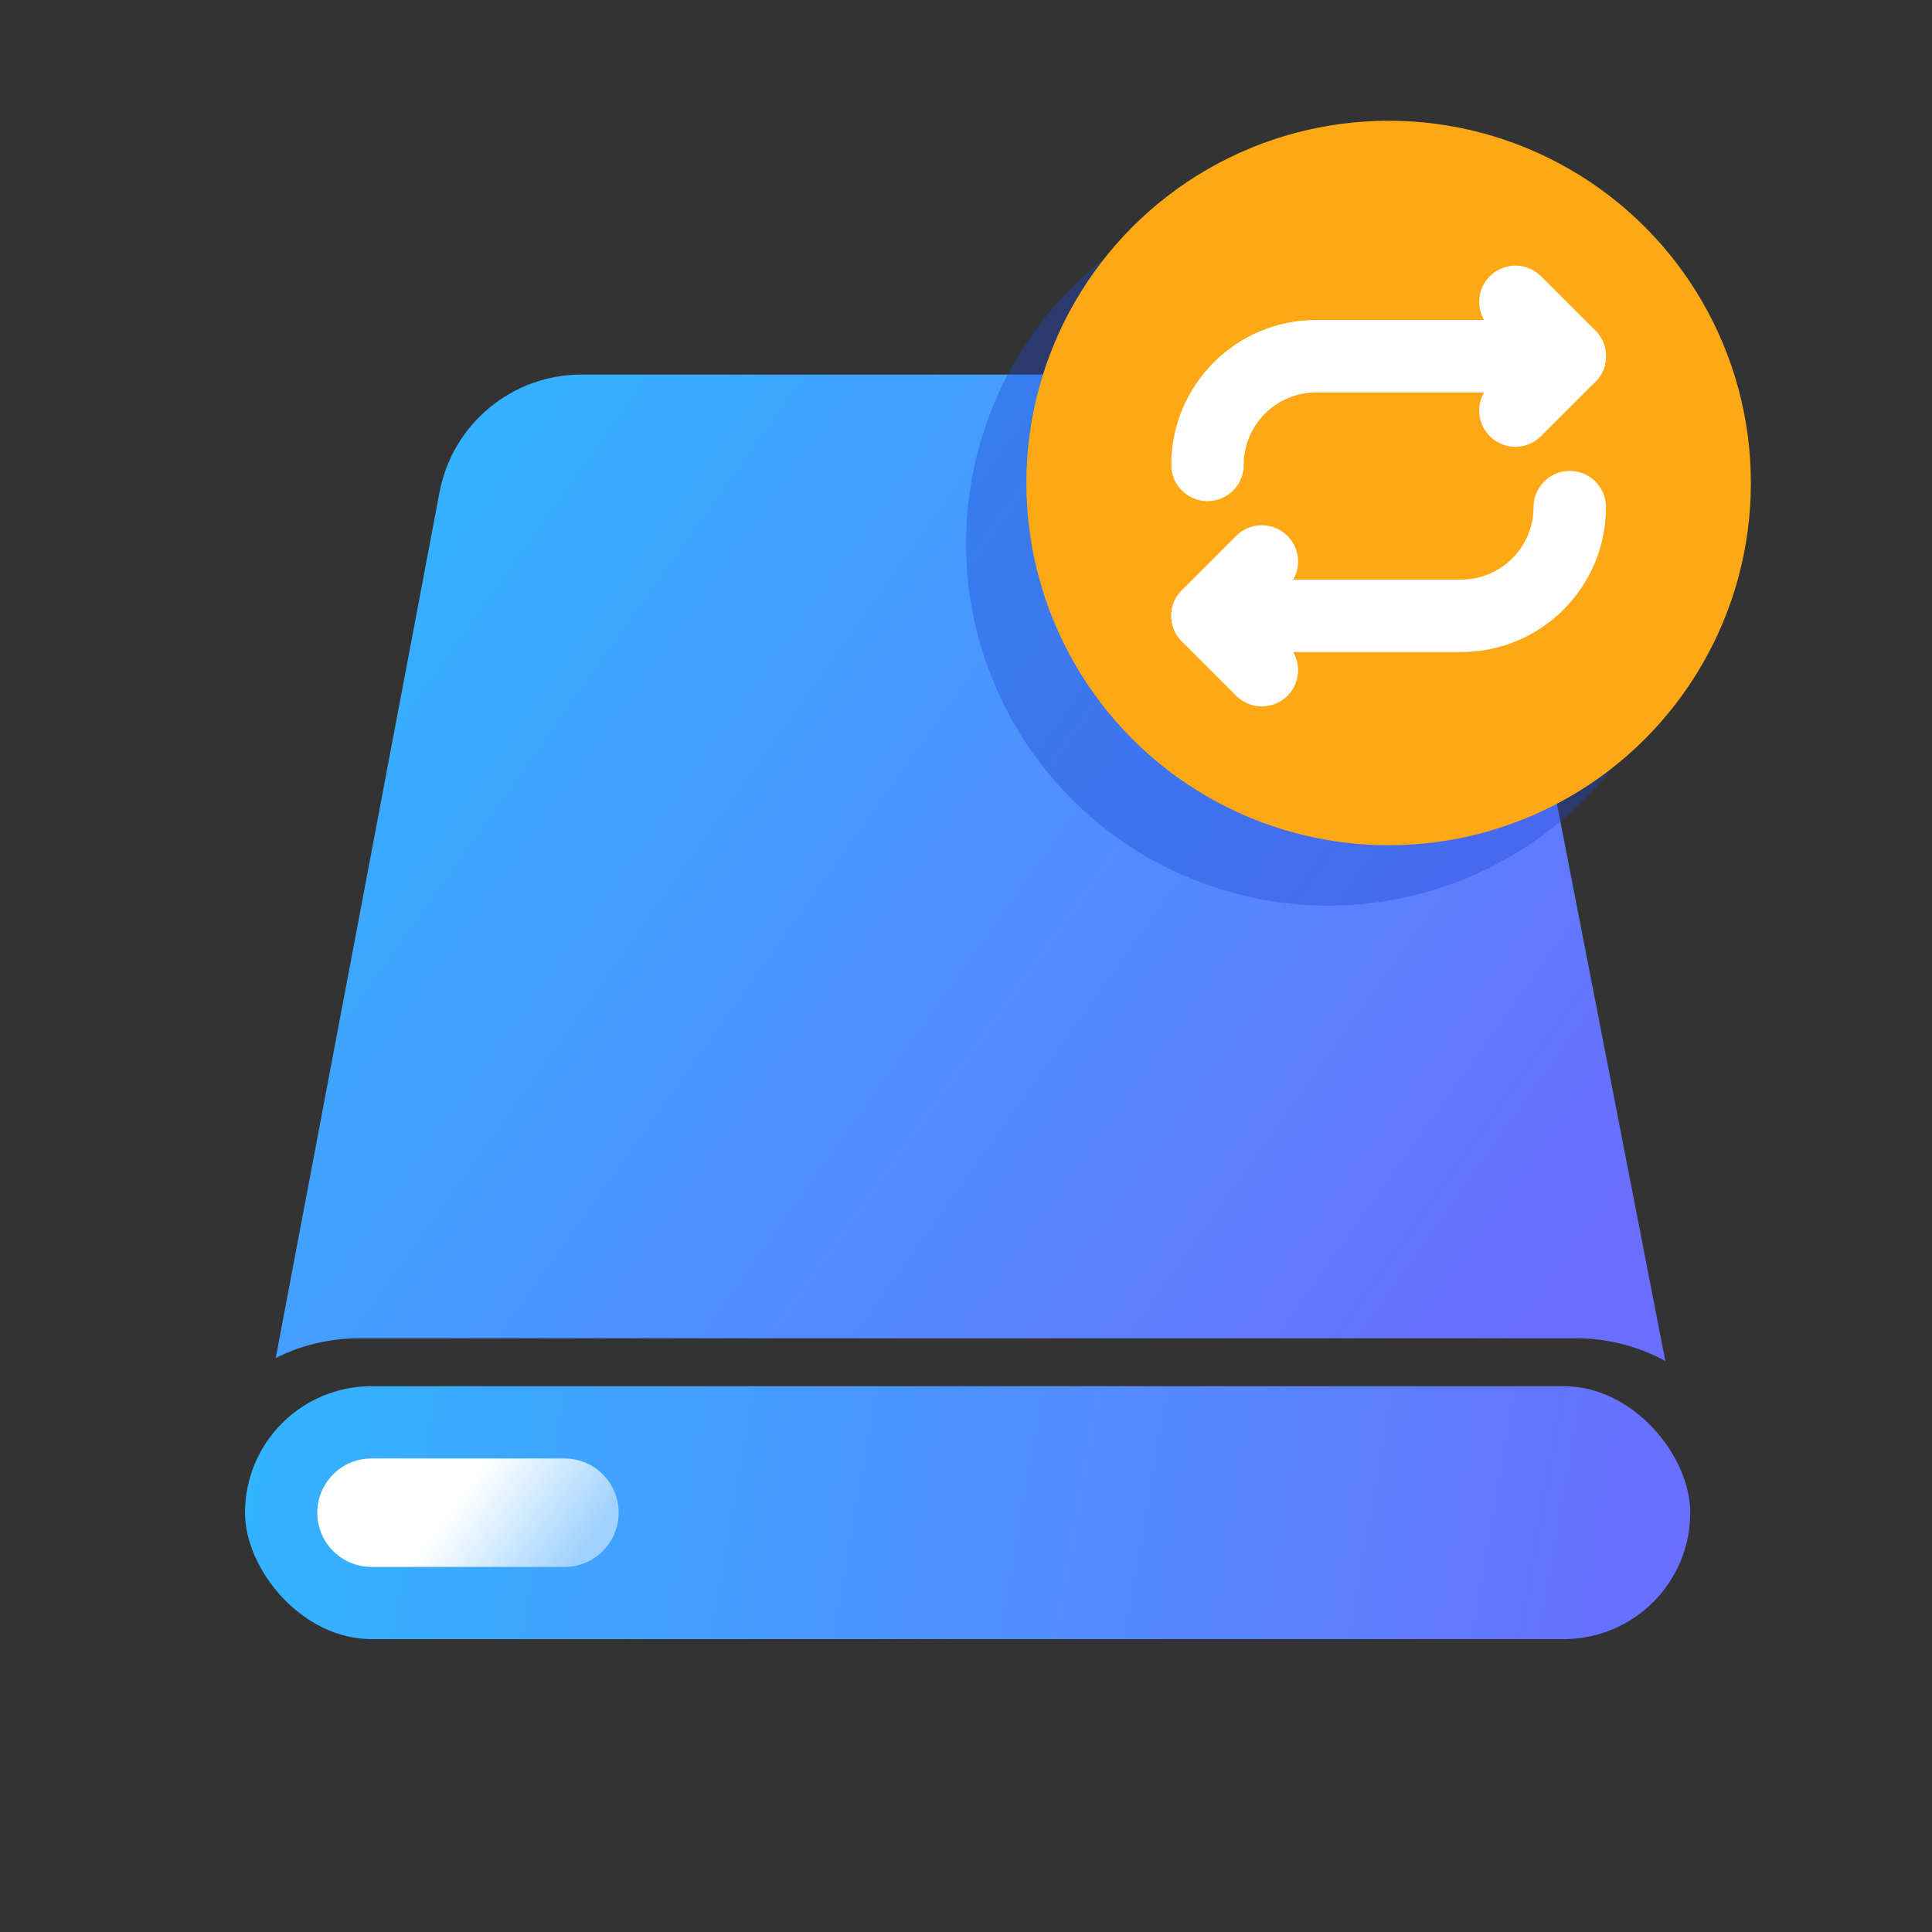
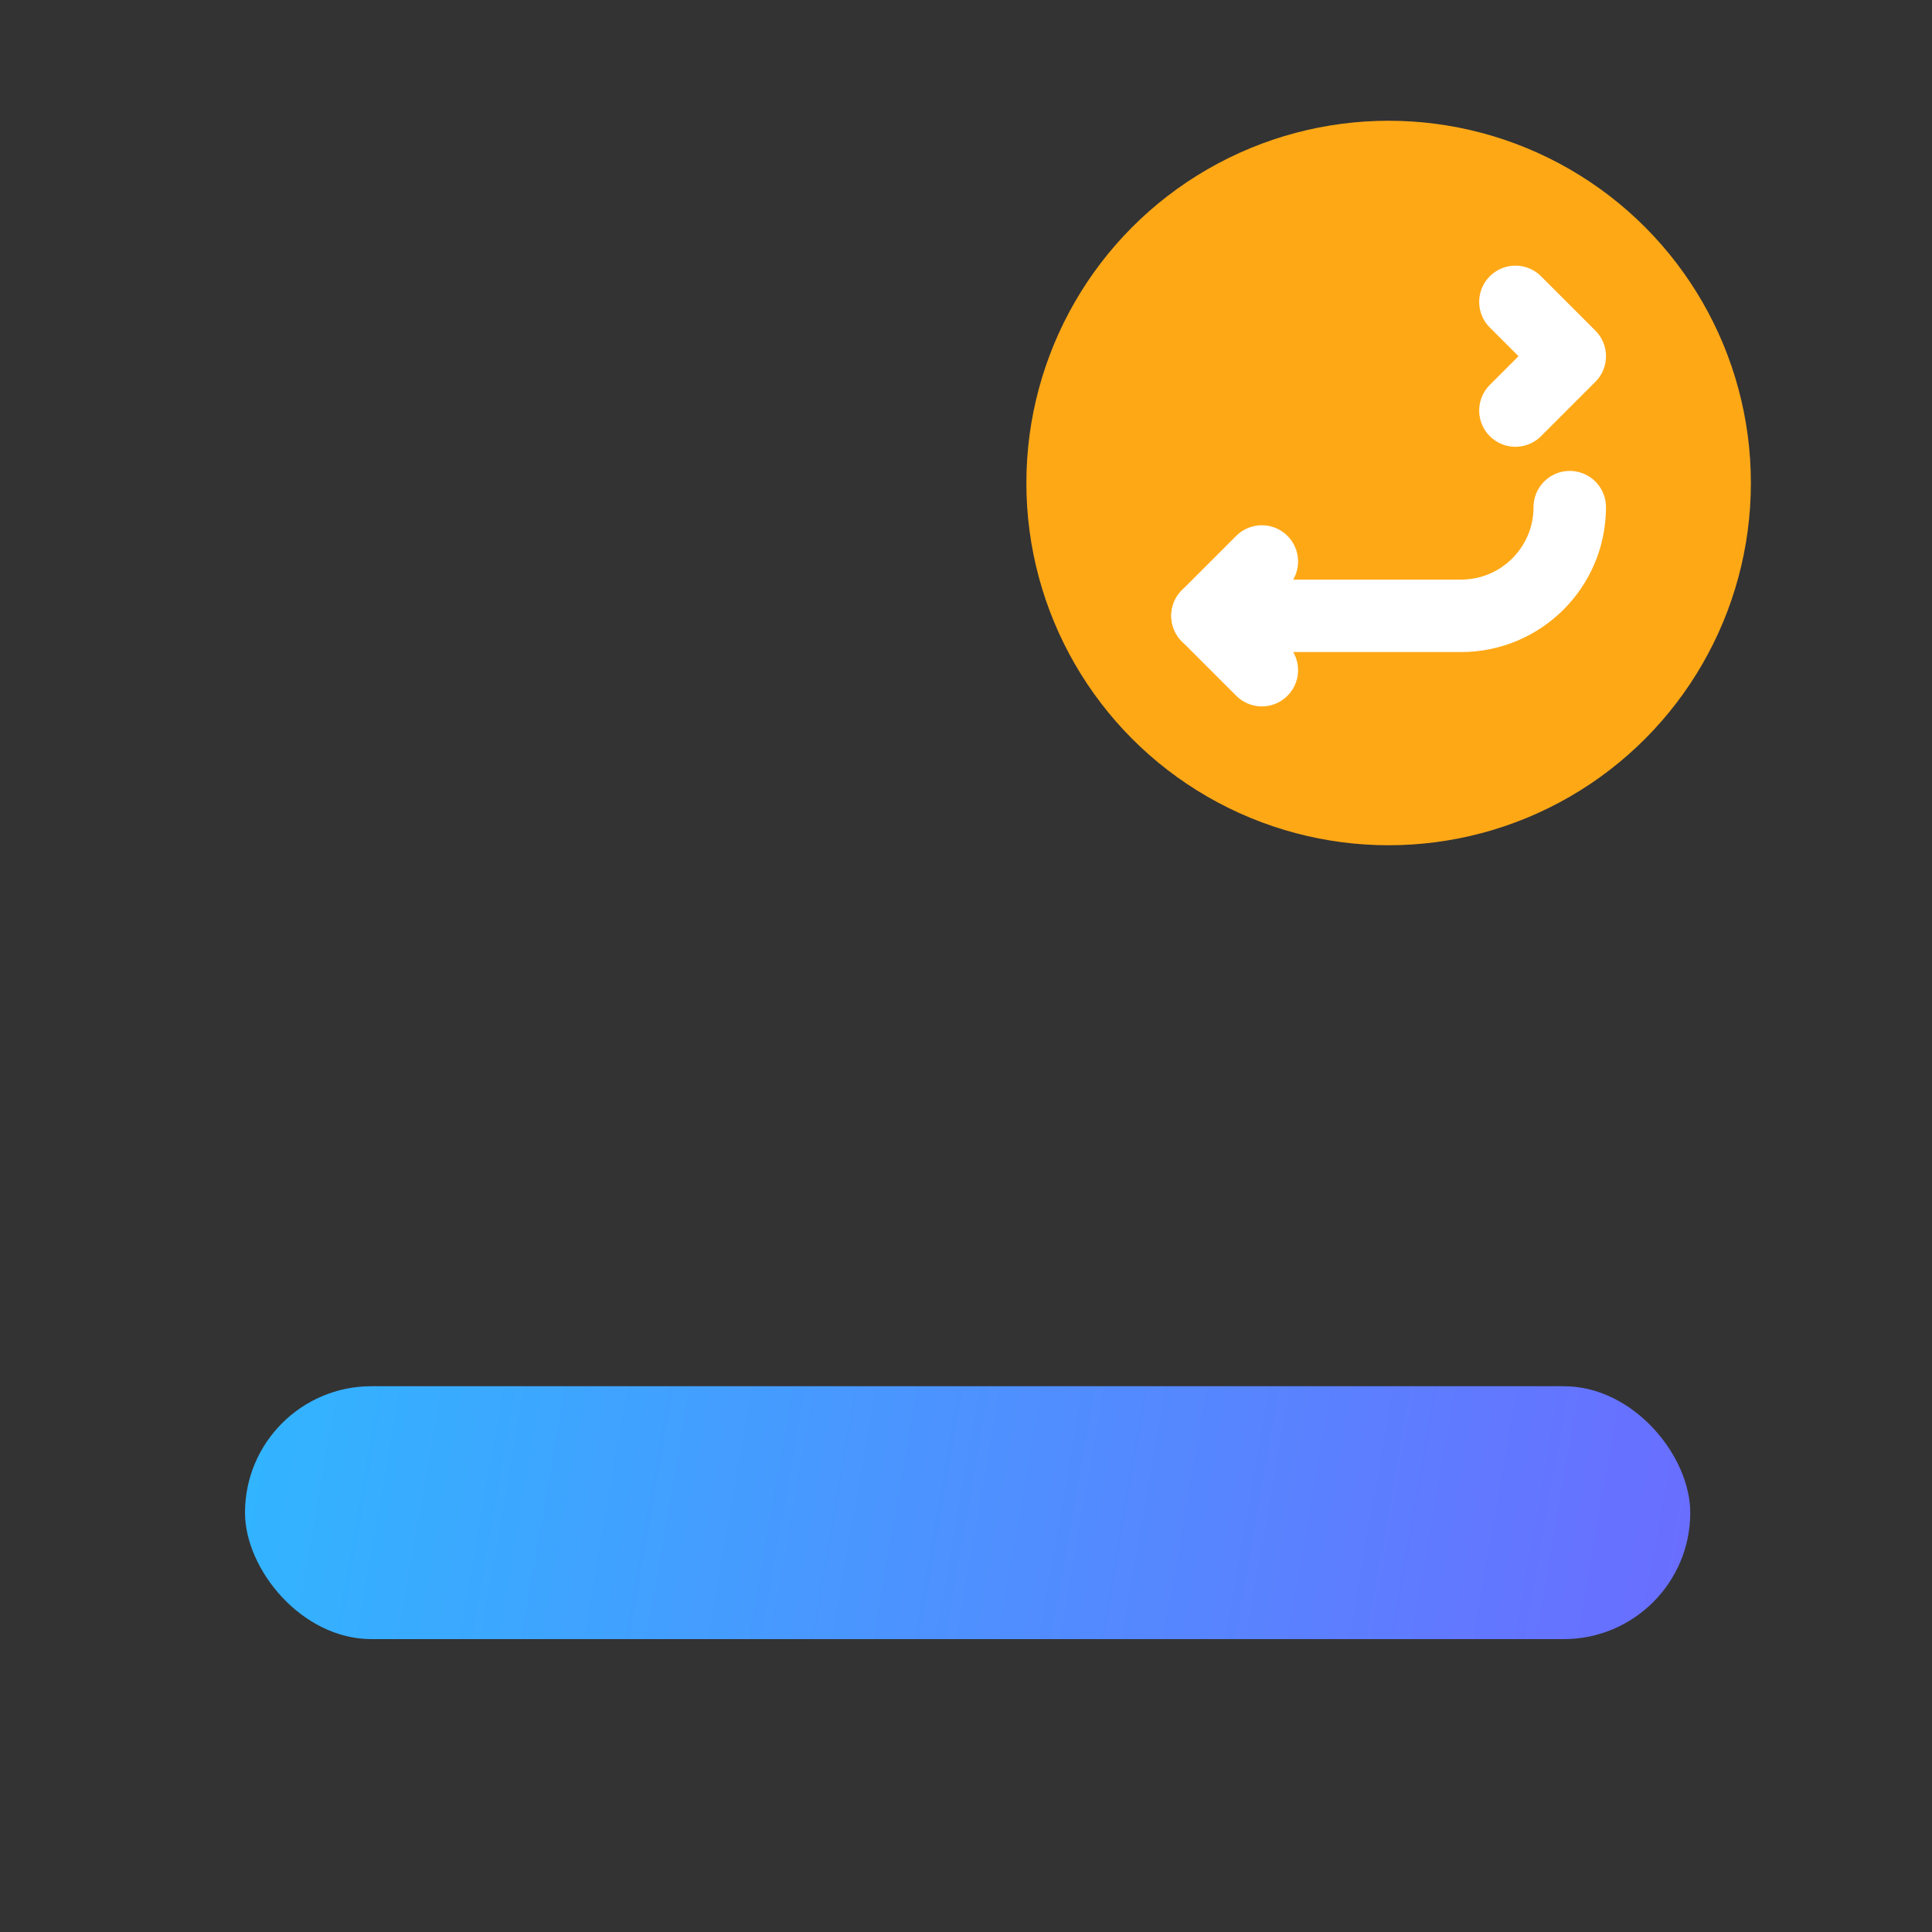
<svg xmlns="http://www.w3.org/2000/svg" width="32px" height="32px" viewBox="0 0 32 32" version="1.1">
  <rect x="0" y="0" width="32" height="32" fill="#333333" stroke="none" />
  <title>固态硬盘</title>
  <desc>Created with Sketch.</desc>
  <defs>
    <linearGradient x1="0%" y1="24.802%" x2="100%" y2="75.198%" id="linearGradient-1">
      <stop stop-color="#32B4FF" offset="0%" />
      <stop stop-color="#696EFF" offset="100%" />
    </linearGradient>
    <linearGradient x1="0%" y1="48.469%" x2="100%" y2="51.531%" id="linearGradient-2">
      <stop stop-color="#32B4FF" offset="0%" />
      <stop stop-color="#696EFF" offset="100%" />
    </linearGradient>
    <linearGradient x1="45.719%" y1="42.262%" x2="96.317%" y2="55.67%" id="linearGradient-3">
      <stop stop-color="#FFFFFF" offset="0%" />
      <stop stop-color="#FFFFFF" stop-opacity="0.5" offset="100%" />
    </linearGradient>
  </defs>
  <g id="页面-1" stroke="none" stroke-width="1" fill="none" fill-rule="evenodd">
    <g id="导航栏图标" transform="translate(-230, -14)">
      <g id="固态硬盘-2备份" transform="translate(230, 14)">
        <g id="固态硬盘">
          <rect id="矩形备份-28" fill="#D8D8D8" opacity="0" x="0" y="0" width="32" height="32" />
          <g id="5" transform="translate(4, 6)" fill-rule="nonzero">
            <g id="磁盘损坏">
-               <path d="M18.432,0.204 C19.578,0.204 20.563,1.016 20.782,2.141 L23.583,16.543 C23.143,16.303 22.639,16.166 22.103,16.166 L22.103,16.166 L1.951,16.166 C1.454,16.166 0.983,16.284 0.567,16.493 L3.28,2.153 C3.494,1.022 4.482,0.204 5.632,0.204 L18.432,0.204 Z" id="形状结合" fill="url(#linearGradient-1)" />
              <rect id="矩形" fill="url(#linearGradient-2)" x="0.058" y="16.96" width="23.938" height="4.189" rx="2.095" />
-               <path d="M2.153,18.157 L5.35,18.157 C5.845,18.157 6.247,18.559 6.247,19.055 C6.247,19.551 5.845,19.953 5.35,19.953 L2.153,19.953 C1.657,19.953 1.255,19.551 1.255,19.055 C1.255,18.559 1.657,18.157 2.153,18.157 Z" id="矩形" fill="url(#linearGradient-3)" />
            </g>
          </g>
          <g id="编组-14备份" transform="translate(16, 2)">
            <g id="编组-17">
-               <circle id="椭圆形" fill="#1F49D2" opacity="0.367" cx="6" cy="7" r="6" />
              <circle id="椭圆形" fill="#FFA816" cx="7" cy="6" r="6" />
              <g id="编组" transform="translate(4, 3)" stroke="#FFFFFF" stroke-linecap="round" stroke-linejoin="round" stroke-width="1.2">
-                 <path d="M0,2.7 C0,1.703 0.809,0.9 1.8,0.9 L6,0.9" id="路径" />
                <polyline id="路径" points="5.1 -2.25375274e-14 6 0.9 5.1 1.8" />
                <path d="M6,3.4 C6,4.397 5.191,5.2 4.2,5.2 L0,5.2" id="路径" />
                <polyline id="路径" points="0.9 6.1 0 5.2 0.9 4.3" />
              </g>
            </g>
          </g>
        </g>
      </g>
    </g>
  </g>
</svg>